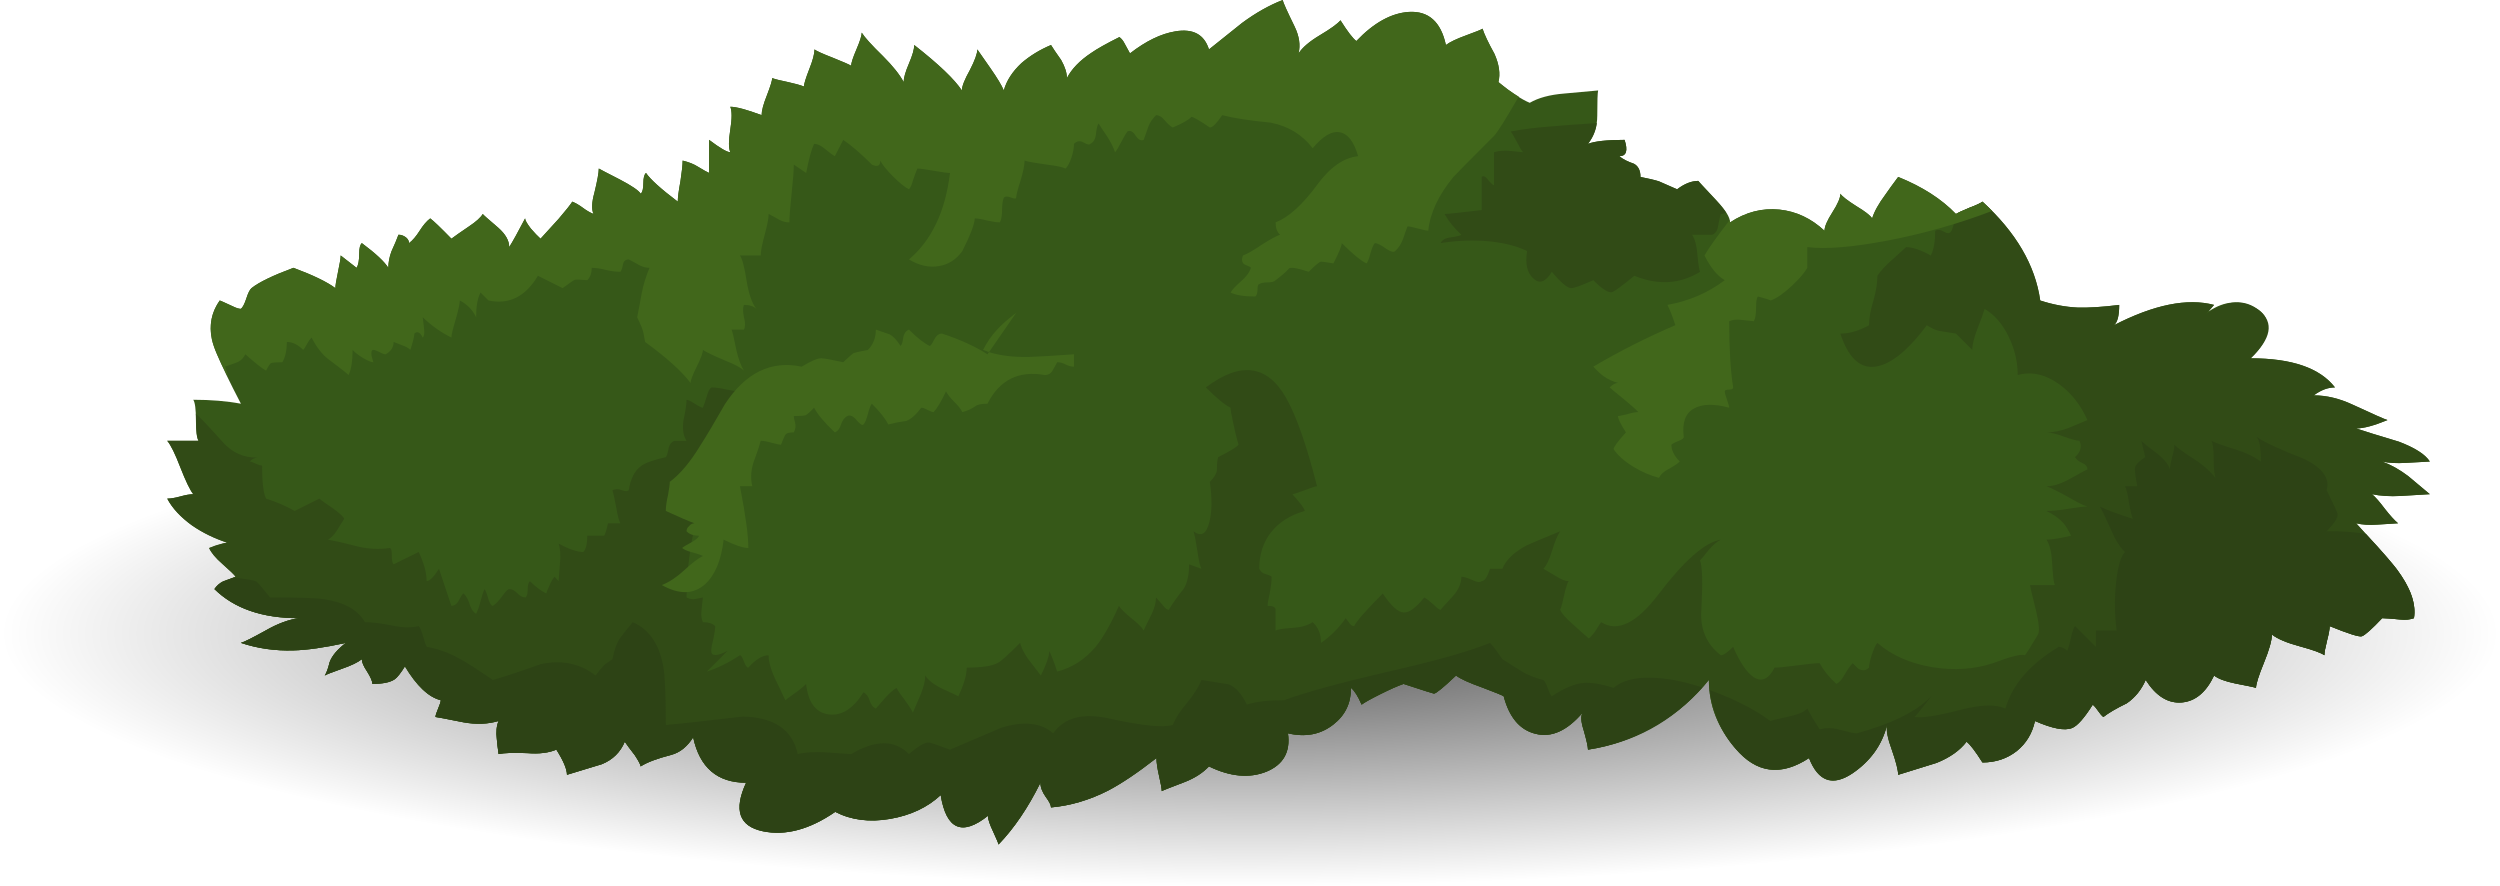
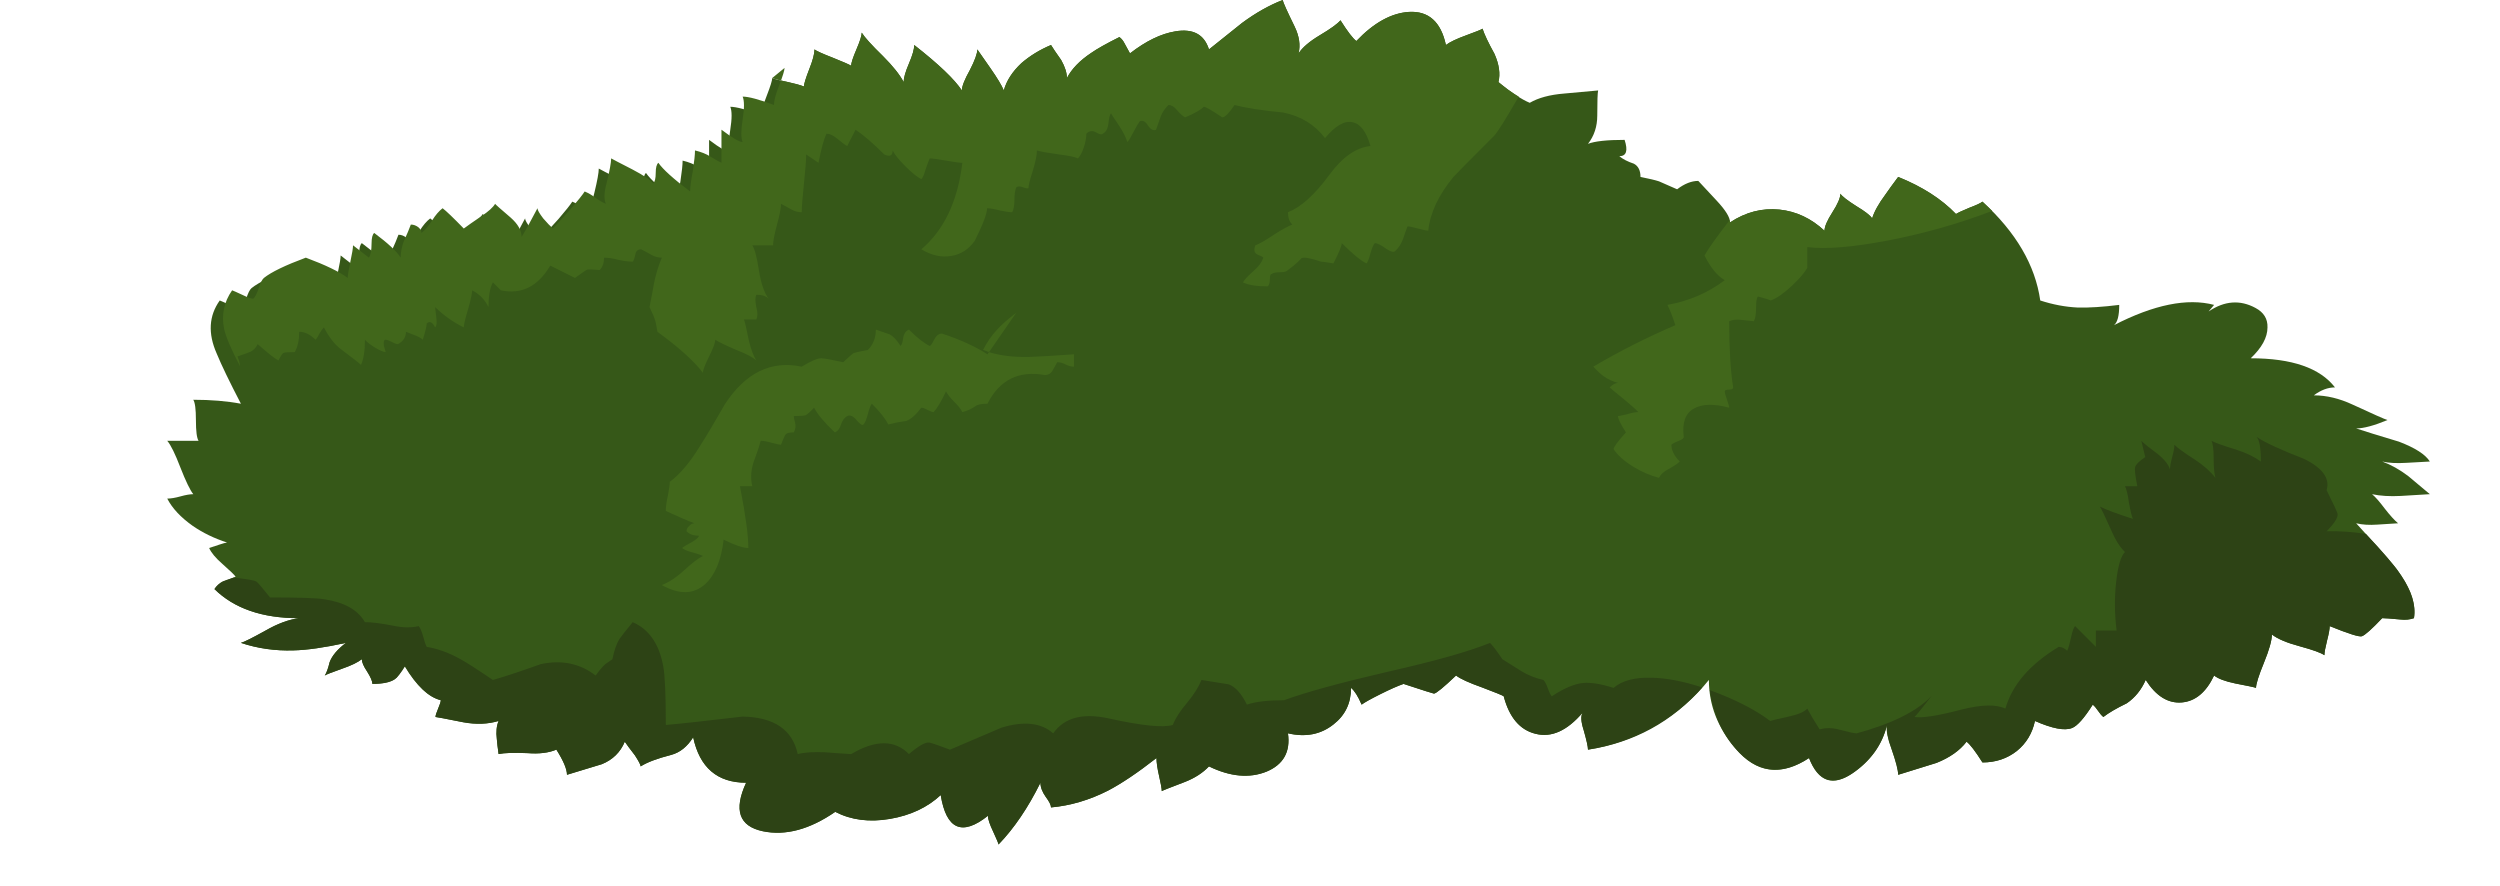
<svg xmlns="http://www.w3.org/2000/svg" enable-background="new 0 0 283.3 100.4" version="1.1" viewBox="0 0 283.3 100.4">
  <g clip-rule="evenodd" fill-rule="evenodd">
    <radialGradient id="a" cx="141.65" cy="71.825" r="141.6" gradientTransform="matrix(1 0 0 -.202 0 86.313)" gradientUnits="userSpaceOnUse">
      <stop stop-opacity=".667" offset="0" />
      <stop stop-opacity="0" offset="1" />
    </radialGradient>
-     <path d="m41.5 51.6c27.667-5.566 61.05-8.35 100.15-8.35s72.482 2.783 100.15 8.35c27.667 5.601 41.5 12.334 41.5 20.2 0 7.9-13.833 14.65-41.5 20.25-27.667 5.567-61.05 8.351-100.15 8.351-39.134 0-72.517-2.783-100.15-8.351-27.667-5.599-41.5-12.349-41.5-20.249 0-7.866 13.833-14.6 41.5-20.2z" fill="url(#a)" />
    <path d="m89.3 9.3c0.767 0.167 1.367 0.333 1.8 0.5 0-0.267 0.2-0.917 0.6-1.95 0.4-1 0.6-1.75 0.6-2.25 0.2 0.167 0.9 0.483 2.101 0.95 1.166 0.467 1.85 0.767 2.05 0.9 0-0.3 0.2-0.917 0.6-1.85 0.4-0.934 0.601-1.567 0.601-1.9 0.333 0.533 1.133 1.417 2.399 2.65 1.134 1.133 1.917 2.117 2.351 2.95 0-0.466 0.2-1.167 0.6-2.1 0.4-0.934 0.6-1.634 0.6-2.1 2.767 2.167 4.567 3.883 5.4 5.15 0-0.467 0.3-1.233 0.9-2.3 0.566-1.1 0.85-1.884 0.85-2.35 0.2 0.3 0.7 1.017 1.5 2.15 0.767 1.1 1.267 1.934 1.5 2.5 0.3-1.1 0.967-2.133 2-3.1 0.967-0.833 2.083-1.517 3.35-2.05 0.2 0.333 0.583 0.9 1.15 1.7 0.434 0.767 0.65 1.45 0.65 2.05 0.533-1.034 1.45-1.983 2.75-2.85 0.666-0.467 1.733-1.066 3.2-1.8 0.233 0.167 0.433 0.417 0.6 0.75 0.333 0.6 0.533 0.966 0.6 1.1 1.8-1.4 3.517-2.233 5.15-2.5 2-0.333 3.267 0.35 3.8 2.05 0.8-0.633 2.05-1.633 3.75-3 1.533-1.133 3.066-2 4.6-2.6 0.067 0.3 0.518 1.3 1.351 3 0.533 1.1 0.683 2.117 0.45 3.05 0.434-0.667 1.232-1.35 2.399-2.05 1.233-0.733 2.017-1.3 2.351-1.7 0.8 1.267 1.399 2.05 1.8 2.35 1.967-2.066 3.95-3.167 5.95-3.3 2.232-0.133 3.633 1.117 4.199 3.75 0.434-0.333 1.2-0.7 2.301-1.1 1.1-0.4 1.717-0.65 1.85-0.75 0.2 0.633 0.65 1.583 1.35 2.85 0.533 1.2 0.684 2.267 0.45 3.2 1.467 1.2 2.65 1.983 3.55 2.35 0.967-0.566 2.268-0.917 3.9-1.05 2.533-0.233 3.816-0.35 3.85-0.35-0.066 0.267-0.1 1.217-0.1 2.85 0 1.233-0.35 2.3-1.05 3.2 0.767-0.3 2.149-0.45 4.149-0.45 0.4 1.233 0.2 1.85-0.6 1.85 0.4 0.333 0.95 0.616 1.65 0.85 0.5 0.267 0.75 0.767 0.75 1.5 1 0.2 1.699 0.367 2.1 0.5 0.3 0.134 0.983 0.434 2.05 0.9 0.833-0.634 1.634-0.95 2.4-0.95 0.033 0.033 0.717 0.767 2.05 2.2 1.033 1.1 1.55 1.933 1.55 2.5 1.767-1.167 3.634-1.65 5.601-1.45 1.899 0.2 3.6 1 5.1 2.4 0-0.466 0.3-1.167 0.9-2.1s0.899-1.633 0.899-2.1c0.2 0.3 0.8 0.767 1.8 1.4 1 0.6 1.601 1.066 1.801 1.4 0.232-0.767 0.732-1.667 1.5-2.7 0.366-0.533 0.85-1.2 1.449-2 2.734 1.1 4.917 2.5 6.551 4.2 0.199-0.133 0.699-0.367 1.5-0.7 0.8-0.3 1.3-0.533 1.5-0.7 3.8 3.466 5.982 7.2 6.55 11.2 1.433 0.467 2.85 0.733 4.25 0.8 1.267 0.033 2.833-0.067 4.7-0.3 0 1.233-0.2 2-0.601 2.3 4.534-2.333 8.317-3.1 11.351-2.3-0.053 0.053-0.261 0.303-0.625 0.75 1.795-1.219 3.57-1.353 5.324-0.4 0.934 0.5 1.384 1.233 1.351 2.2 0 1.133-0.634 2.3-1.9 3.5 4.667 0 7.851 1.1 9.55 3.3-0.8 0-1.6 0.3-2.399 0.9 1.433 0 2.899 0.35 4.399 1.05 2.301 1.066 3.617 1.65 3.95 1.75-1.533 0.633-2.716 0.95-3.55 0.95 1 0.333 2.617 0.833 4.85 1.5 1.834 0.7 3 1.45 3.5 2.25l-2.699 0.15c-1.066 0.066-1.967 0.017-2.7-0.15 1 0.367 1.983 0.917 2.95 1.65 0.533 0.433 1.35 1.116 2.449 2.05-0.1 0-1.199 0.066-3.3 0.2-1.233 0.066-2.316 0-3.25-0.2 0.367 0.3 0.851 0.85 1.45 1.65 0.6 0.767 1.1 1.316 1.5 1.649-0.1 0-0.883 0.05-2.35 0.15-0.9 0.066-1.7 0.017-2.4-0.15 2.767 3.033 4.3 4.767 4.6 5.2 1.567 2.1 2.217 3.95 1.95 5.55-0.466 0.167-0.983 0.217-1.55 0.15-1.066-0.101-1.75-0.15-2.05-0.15-1.167 1.233-1.934 1.917-2.3 2.05-0.301 0.101-1.518-0.283-3.65-1.149 0 0.333-0.1 0.883-0.3 1.649-0.2 0.801-0.3 1.351-0.3 1.65-0.367-0.267-1.283-0.6-2.75-1-1.5-0.4-2.566-0.85-3.2-1.35 0 0.666-0.3 1.732-0.9 3.199s-0.899 2.417-0.899 2.851c-0.167-0.067-0.95-0.233-2.351-0.5-1.133-0.233-1.933-0.533-2.399-0.9-0.9 1.9-2.117 2.917-3.65 3.05-1.566 0.134-2.934-0.717-4.1-2.55-0.5 1.134-1.217 2.017-2.15 2.65-1.166 0.566-2.05 1.083-2.65 1.55-0.199-0.167-0.399-0.4-0.6-0.7s-0.4-0.533-0.6-0.7c-0.967 1.533-1.75 2.417-2.351 2.65-0.833 0.333-2.233 0.066-4.2-0.8-0.3 1.399-0.982 2.533-2.05 3.399-1.1 0.867-2.399 1.301-3.899 1.301-0.801-1.268-1.4-2.051-1.801-2.351-0.766 1-1.899 1.8-3.399 2.4-1.9 0.6-3.351 1.05-4.351 1.35 0-0.5-0.266-1.517-0.8-3.05-0.385-1.027-0.552-1.869-0.5-2.525-0.469 2.072-1.702 3.831-3.7 5.275-2.333 1.7-4.033 1.167-5.1-1.6-3.2 2.1-5.983 1.732-8.35-1.101-2-2.333-3-4.917-3-7.75-1.601 2-3.518 3.667-5.75 5-2.467 1.5-5.117 2.467-7.95 2.9 0-0.333-0.167-1.083-0.5-2.25-0.3-0.934-0.333-1.583-0.101-1.95-1.766 2.066-3.55 2.867-5.35 2.4-1.767-0.434-2.967-1.851-3.6-4.25-0.134-0.101-0.95-0.434-2.45-1-1.5-0.533-2.483-0.983-2.95-1.351-1.4 1.333-2.233 2.017-2.5 2.05-0.066 0-1.217-0.366-3.45-1.1-0.667 0.233-1.533 0.617-2.6 1.15-1.134 0.566-1.851 0.967-2.15 1.199-0.399-0.933-0.8-1.566-1.2-1.899 0 1.733-0.666 3.116-2 4.149-1.433 1.134-3.149 1.467-5.149 1 0.3 2.101-0.517 3.551-2.45 4.351-1.934 0.767-4.1 0.566-6.5-0.601-0.7 0.733-1.6 1.317-2.7 1.75-1.667 0.634-2.55 0.983-2.649 1.051 0-0.268-0.101-0.834-0.3-1.7-0.2-0.867-0.3-1.55-0.3-2.05-2.133 1.666-3.966 2.899-5.5 3.699-2.1 1.067-4.25 1.7-6.45 1.9 0-0.267-0.2-0.667-0.6-1.2-0.4-0.566-0.6-1.1-0.6-1.6-1.4 2.833-2.983 5.167-4.75 7 0-0.101-0.2-0.583-0.601-1.45-0.399-0.833-0.6-1.434-0.6-1.8-2.934 2.333-4.717 1.55-5.35-2.351-1.5 1.4-3.417 2.301-5.75 2.7-2.333 0.4-4.4 0.134-6.2-0.8-2.9 2-5.634 2.733-8.2 2.2-2.7-0.567-3.333-2.4-1.9-5.5-3.267 0-5.267-1.717-6-5.15-0.667 1.067-1.5 1.733-2.5 2-1.566 0.4-2.716 0.833-3.45 1.3 0-0.166-0.217-0.583-0.65-1.25-0.567-0.732-0.95-1.25-1.15-1.55-0.5 1.2-1.366 2.05-2.6 2.55-1.634 0.5-2.95 0.9-3.95 1.2 0-0.633-0.4-1.583-1.2-2.85-0.866 0.366-1.95 0.5-3.25 0.399-1.533-0.066-2.633-0.033-3.3 0.101-0.1-0.7-0.167-1.267-0.2-1.7-0.1-0.8-0.033-1.483 0.2-2.05-1.2 0.366-2.533 0.417-4 0.149-2-0.399-3.05-0.6-3.15-0.6 0-0.167 0.1-0.483 0.3-0.95s0.3-0.783 0.3-0.95c-1.394-0.341-2.76-1.624-4.1-3.85-0.522 0.789-0.823 1.223-0.9 1.3-0.533 0.467-1.45 0.7-2.75 0.7 0-0.3-0.2-0.767-0.6-1.4-0.4-0.593-0.6-1.06-0.6-1.393-0.467 0.366-1.233 0.733-2.3 1.1-1.134 0.4-1.767 0.65-1.9 0.75 0.2-0.3 0.384-0.8 0.55-1.5 0.267-0.733 0.883-1.467 1.85-2.2-2.434 0.533-4.417 0.817-5.95 0.851-2.066 0.066-4.05-0.217-5.95-0.851 0.367-0.1 1.3-0.566 2.8-1.399 1.333-0.767 2.583-1.233 3.75-1.4-4.133 0-7.317-1.1-9.55-3.3 0.267-0.367 0.601-0.65 1-0.85 0.233-0.101 0.7-0.283 1.4-0.551-0.134-0.199-0.634-0.683-1.5-1.449-0.767-0.667-1.267-1.268-1.5-1.801l1.2-0.399c0.353-0.118 0.627-0.192 0.825-0.226-1.418-0.453-2.71-1.078-3.875-1.875-1.367-0.967-2.333-2-2.9-3.1 0.4 0 0.9-0.083 1.5-0.25s1.083-0.25 1.45-0.25c-0.367-0.467-0.851-1.467-1.45-3-0.6-1.566-1.1-2.583-1.5-3.05h3.55c-0.2-0.3-0.3-1.083-0.3-2.35 0-1.233-0.1-2-0.3-2.3 2 0 3.8 0.15 5.399 0.45-1.3-2.5-2.216-4.4-2.75-5.7-1-2.267-0.883-4.267 0.351-6 0.033 0 0.517 0.217 1.45 0.65 0.4 0.2 0.716 0.3 0.95 0.3 0.2-0.167 0.4-0.55 0.601-1.15 0.2-0.633 0.399-1.034 0.6-1.2 0.833-0.667 2.417-1.433 4.75-2.3 2.233 0.833 3.816 1.6 4.75 2.3 0-0.3 0.1-0.917 0.3-1.85s0.3-1.55 0.3-1.85l1.8 1.4c0.2-0.3 0.3-0.833 0.3-1.6 0-0.633 0.1-1.033 0.3-1.2 1.566 1.167 2.566 2.1 3 2.8 0-0.6 0.117-1.217 0.35-1.85 0.367-0.8 0.633-1.434 0.8-1.9 0.3 0 0.583 0.1 0.85 0.3 0.233 0.2 0.35 0.417 0.35 0.65 0.4-0.3 0.8-0.767 1.2-1.4s0.8-1.1 1.2-1.4c0.4 0.3 1.2 1.066 2.4 2.3 0.399-0.3 1.066-0.767 2-1.4 0.8-0.533 1.316-1 1.55-1.4 0.033 0.066 0.616 0.583 1.75 1.55 0.833 0.733 1.25 1.467 1.25 2.2 0.4-0.633 1-1.717 1.8-3.25 0 0.2 0.217 0.583 0.65 1.15 0.433 0.5 0.8 0.883 1.1 1.15l2.05-2.25c0.8-0.933 1.317-1.583 1.55-1.95 0.4 0.167 0.8 0.4 1.2 0.7s0.8 0.534 1.2 0.7c-0.233-0.533-0.2-1.333 0.1-2.4 0.333-1.367 0.5-2.284 0.5-2.75 0.1 0.066 0.9 0.483 2.4 1.25 1.333 0.7 2.117 1.233 2.35 1.6 0.2-0.167 0.3-0.567 0.3-1.2 0-0.6 0.1-0.983 0.3-1.15 0.5 0.733 1.7 1.816 3.6 3.25 0-0.467 0.101-1.233 0.3-2.3 0.167-1.1 0.25-1.883 0.25-2.35 0.7 0.167 1.283 0.4 1.75 0.7 0.6 0.367 1.017 0.6 1.25 0.7v-3.75c1.233 0.933 2.033 1.4 2.4 1.4-0.2-0.467-0.2-1.316 0-2.55 0.2-1.267 0.2-2.134 0-2.6 0.667 0 1.85 0.316 3.55 0.95 0-0.5 0.2-1.25 0.601-2.25 0.399-1.033 0.6-1.683 0.6-1.95 0.365 0.133 0.965 0.283 1.798 0.45z" fill="#365818" />
    <g fill="#314B16">
-       <path d="m188 20.55c0.3 0.134 0.983 0.434 2.05 0.9 0.833-0.634 1.634-0.95 2.4-0.95 0.134 0.2 0.616 0.733 1.45 1.6 0.833 0.867 1.399 1.533 1.699 2-0.199 0.1-0.399 0.15-0.6 0.15-0.066 0.167-0.166 0.617-0.3 1.35-0.067 0.5-0.283 0.833-0.65 1h-2.3c0.334 0.533 0.533 1.283 0.6 2.25 0.101 1.066 0.2 1.716 0.301 1.95-2.268 1.4-4.75 1.55-7.45 0.45-1.333 1.1-2.167 1.717-2.5 1.85-0.4 0.133-1.116-0.317-2.15-1.35-1.333 0.6-2.167 0.9-2.5 0.9-0.433 0-1.167-0.617-2.2-1.85-0.699 1.167-1.399 1.417-2.1 0.75-0.7-0.633-0.934-1.667-0.7-3.1-1.3-0.634-2.933-1.017-4.899-1.15-1.667-0.1-3.301-0.017-4.9 0.25 0.167-0.366 0.55-0.583 1.15-0.65 0.699-0.1 1.1-0.2 1.199-0.3-0.833-0.767-1.467-1.55-1.899-2.35 0.333 0 1.733-0.15 4.2-0.45v-3.75c0.199-0.167 0.434-0.066 0.699 0.3 0.367 0.433 0.601 0.65 0.7 0.65v-3.75c0.567-0.167 1.167-0.217 1.8-0.15 0.367 0.033 0.867 0.083 1.5 0.15-0.166-0.167-0.399-0.55-0.699-1.15-0.334-0.633-0.566-1.034-0.7-1.2 1.366-0.267 3-0.466 4.899-0.6 1.067-0.1 2.684-0.216 4.851-0.35-0.101 0.833-0.434 1.616-1 2.35 0.767-0.3 2.149-0.45 4.149-0.45 0.4 1.233 0.2 1.85-0.6 1.85 0.4 0.333 0.95 0.616 1.65 0.85 0.5 0.267 0.75 0.767 0.75 1.5 1 0.2 1.7 0.367 2.1 0.5z" />
-       <path d="m137.1 54.6c0.533-0.533 0.8-1 0.8-1.399 0-0.667 0.05-1.134 0.149-1.4 1.267-0.633 2.034-1.1 2.3-1.4-0.2-0.667-0.4-1.483-0.6-2.45-0.2-0.9-0.3-1.483-0.3-1.75-0.634-0.3-1.567-1.067-2.8-2.3 3.933-2.966 6.967-2.566 9.1 1.2 1.167 2.066 2.334 5.4 3.5 10-0.166 0-0.633 0.15-1.4 0.45-0.8 0.3-1.266 0.45-1.399 0.45 0.933 1.033 1.399 1.667 1.399 1.9-1.633 0.467-2.899 1.267-3.8 2.399-0.899 1.134-1.35 2.517-1.35 4.15 0.167 0.333 0.399 0.533 0.7 0.6 0.366 0.101 0.6 0.2 0.699 0.3 0 0.5-0.066 1.101-0.199 1.801-0.167 0.732-0.25 1.232-0.25 1.5 0.6 0 0.899 0.149 0.899 0.449v2.351c0.233-0.134 0.884-0.233 1.95-0.3 0.967-0.067 1.717-0.283 2.25-0.65 0.633 0.566 0.95 1.35 0.95 2.35 1.1-0.767 2.033-1.699 2.8-2.8 0.033 0.033 0.184 0.233 0.45 0.601 0.134 0.199 0.3 0.3 0.5 0.3 0.3-0.601 1.384-1.833 3.25-3.7 0.933 1.4 1.717 2.117 2.35 2.15 0.601 0.066 1.384-0.5 2.351-1.7 0.3 0.167 0.666 0.45 1.1 0.85 0.367 0.367 0.617 0.55 0.75 0.55 0.033-0.066 0.483-0.566 1.35-1.5 0.667-0.732 1-1.482 1-2.25 0.268 0 0.7 0.134 1.301 0.4 0.5 0.233 0.833 0.267 1 0.1 0.333 0 0.649-0.467 0.949-1.399h1.4c0.4-1 1.316-1.884 2.75-2.65 0.334-0.167 1.6-0.7 3.8-1.6-0.3 0.433-0.616 1.2-0.95 2.3-0.3 0.967-0.616 1.617-0.949 1.95 0.066 0.033 0.55 0.316 1.449 0.85 0.567 0.367 1.033 0.55 1.4 0.55-0.166 0.301-0.333 0.834-0.5 1.601-0.166 0.8-0.316 1.35-0.45 1.649 0.167 0.4 0.65 0.95 1.45 1.65 0.434 0.4 1.033 0.934 1.8 1.6 0.367-0.333 0.667-0.699 0.9-1.1s0.399-0.65 0.5-0.75c1.833 1.167 3.983 0.133 6.45-3.1 2.934-3.867 5.3-5.95 7.1-6.25-0.4 0.199-0.85 0.583-1.35 1.149-0.5 0.634-0.834 1.033-1 1.2 0.267 0.733 0.316 2.583 0.149 5.55-0.167 2.2 0.567 3.934 2.2 5.2 0.3 0 0.767-0.316 1.4-0.95 0.767 1.767 1.55 2.917 2.35 3.45 0.9 0.566 1.684 0.2 2.35-1.1 0.467 0 1.317-0.084 2.551-0.25 1.232-0.167 2.083-0.25 2.55-0.25 0.433 0.8 1.066 1.583 1.899 2.35 0.334-0.167 0.634-0.5 0.9-1 0.367-0.633 0.684-1.083 0.95-1.35l0.6 0.6c0.467 0.3 0.884 0.267 1.25-0.1 0-0.301 0.101-0.768 0.3-1.4 0.234-0.733 0.45-1.2 0.65-1.4 1.6 1.4 3.667 2.317 6.2 2.75 2.467 0.4 4.767 0.25 6.899-0.449 2.033-0.768 3.234-1.067 3.601-0.9 0.066 0 0.566-0.783 1.5-2.35 0.2-0.367 0.116-1.301-0.25-2.801-0.434-1.732-0.65-2.666-0.65-2.8h2.8c-0.133-0.333-0.232-1.183-0.3-2.55-0.066-1.2-0.283-2.066-0.649-2.6 0.633 0 1.566-0.15 2.8-0.45-0.3-0.601-0.583-1.067-0.851-1.4-0.467-0.533-1.116-1-1.949-1.399 0.666 0 1.5-0.084 2.5-0.25 1-0.167 1.717-0.25 2.149-0.25-0.466-0.134-1.233-0.518-2.3-1.15-1.1-0.6-1.883-0.983-2.35-1.15 0.732 0 1.566-0.25 2.5-0.75 1.3-0.732 2.017-1.116 2.149-1.149 0-0.3-0.167-0.533-0.5-0.7-0.433-0.167-0.733-0.4-0.899-0.7 0.633-0.6 0.8-1.216 0.5-1.85-0.268 0-0.834-0.15-1.7-0.45-0.84-0.323-1.507-0.49-2-0.5 0.752-7e-3 1.568-0.174 2.45-0.5 0.5-0.2 1.217-0.5 2.149-0.9-0.767-1.733-1.85-3.1-3.25-4.1-1.566-1.1-3.116-1.434-4.649-1 0-1.467-0.334-2.9-1-4.3-0.7-1.467-1.617-2.534-2.75-3.2-0.134 0.467-0.417 1.25-0.851 2.35-0.366 0.966-0.55 1.733-0.55 2.3l-1.85-1.85c-0.066 0-0.684-0.1-1.851-0.3-0.399-0.066-0.883-0.283-1.45-0.65-1.833 2.466-3.516 3.966-5.05 4.5-2.133 0.767-3.716-0.417-4.75-3.55 1.034 0 2.117-0.316 3.25-0.95 0-0.767 0.167-1.7 0.5-2.8 0.3-1.066 0.45-2 0.45-2.8 0.367-0.566 0.917-1.167 1.65-1.8 0.967-0.867 1.5-1.35 1.6-1.45 0.733 0 1.667 0.316 2.8 0.95 0.333-0.634 0.5-1.567 0.5-2.8 0.3-0.167 0.667-0.117 1.101 0.15 0.333 0.2 0.583 0.15 0.75-0.15 0.232-0.533 0.383-1.183 0.449-1.95l0.051 0.05c0.199-0.133 0.699-0.367 1.5-0.7 0.8-0.3 1.3-0.533 1.5-0.7 3.8 3.466 5.982 7.2 6.55 11.2 1.433 0.467 2.85 0.733 4.25 0.8 1.267 0.033 2.833-0.067 4.7-0.3 0 1.233-0.2 2-0.601 2.3 4.534-2.333 8.317-3.1 11.351-2.3-0.033 0.034-0.334 0.367-0.9 1 2.4-1.6 4.417-1.716 6.05-0.35 1.667 1.366 1.333 3.167-1 5.4 4.667 0 7.851 1.1 9.55 3.3-0.8 0-1.6 0.3-2.399 0.9 1.433 0 2.899 0.35 4.399 1.05 2.301 1.066 3.617 1.65 3.95 1.75-1.533 0.633-2.716 0.95-3.55 0.95 1 0.333 2.617 0.833 4.85 1.5 1.834 0.7 3 1.45 3.5 2.25l-2.699 0.15c-1.066 0.066-1.967 0.017-2.7-0.15 1 0.367 1.983 0.917 2.95 1.65 0.533 0.433 1.35 1.116 2.449 2.05-0.1 0-1.199 0.066-3.3 0.2-1.233 0.066-2.316 0-3.25-0.2 0.367 0.3 0.851 0.85 1.45 1.65 0.6 0.767 1.1 1.316 1.5 1.649-0.1 0-0.883 0.05-2.35 0.15-0.9 0.066-1.7 0.017-2.4-0.15 2.767 3.033 4.3 4.767 4.6 5.2 1.567 2.1 2.217 3.95 1.95 5.55-0.466 0.167-0.983 0.217-1.55 0.15-1.066-0.101-1.75-0.15-2.05-0.15-1.167 1.233-1.934 1.917-2.3 2.05-0.301 0.101-1.518-0.283-3.65-1.149 0 0.333-0.1 0.883-0.3 1.649-0.2 0.801-0.3 1.351-0.3 1.65-0.367-0.267-1.283-0.6-2.75-1-1.5-0.4-2.566-0.85-3.2-1.35 0 0.666-0.3 1.732-0.9 3.199s-0.899 2.417-0.899 2.851c-0.167-0.067-0.95-0.233-2.351-0.5-1.133-0.233-1.933-0.533-2.399-0.9-0.9 1.9-2.117 2.917-3.65 3.05-1.566 0.134-2.934-0.717-4.1-2.55-0.5 1.134-1.217 2.017-2.15 2.65-1.166 0.566-2.05 1.083-2.65 1.55-0.199-0.167-0.399-0.4-0.6-0.7s-0.4-0.533-0.6-0.7c-0.967 1.533-1.75 2.417-2.351 2.65-0.833 0.333-2.233 0.066-4.2-0.8-0.3 1.399-0.982 2.533-2.05 3.399-1.1 0.867-2.399 1.301-3.899 1.301-0.801-1.268-1.4-2.051-1.801-2.351-0.766 1-1.899 1.8-3.399 2.4-1.9 0.6-3.351 1.05-4.351 1.35 0-0.533-0.232-1.467-0.699-2.8-0.467-1.267-0.65-2.217-0.551-2.85-0.6 2.3-1.916 4.133-3.949 5.5-2.233 1.467-3.867 0.883-4.9-1.75-3.2 2.1-5.983 1.732-8.35-1.101-2-2.333-3-4.917-3-7.75-1.601 2-3.518 3.667-5.75 5-2.467 1.5-5.117 2.467-7.95 2.9 0-0.333-0.167-1.083-0.5-2.25-0.3-0.934-0.333-1.583-0.101-1.95-1.766 2.066-3.55 2.867-5.35 2.4-1.767-0.434-2.967-1.851-3.6-4.25-0.134-0.101-0.95-0.434-2.45-1-1.5-0.533-2.483-0.983-2.95-1.351-1.4 1.333-2.233 2.017-2.5 2.05-0.066 0-1.217-0.366-3.45-1.1-0.667 0.233-1.533 0.617-2.6 1.15-1.134 0.566-1.851 0.967-2.15 1.199-0.399-0.933-0.8-1.566-1.2-1.899 0 1.733-0.666 3.116-2 4.149-1.433 1.134-3.149 1.467-5.149 1 0.3 2.101-0.517 3.551-2.45 4.351-1.934 0.767-4.1 0.566-6.5-0.601-0.7 0.733-1.6 1.317-2.7 1.75-1.667 0.634-2.55 0.983-2.649 1.051 0-0.268-0.101-0.834-0.3-1.7-0.2-0.867-0.3-1.55-0.3-2.05-2.133 1.666-3.966 2.899-5.5 3.699-2.1 1.067-4.25 1.7-6.45 1.9 0-0.267-0.2-0.667-0.6-1.2-0.4-0.566-0.6-1.1-0.6-1.6-1.4 2.833-2.983 5.167-4.75 7 0-0.101-0.2-0.583-0.601-1.45-0.399-0.833-0.6-1.434-0.6-1.8-2.934 2.333-4.717 1.55-5.35-2.351-1.5 1.4-3.417 2.301-5.75 2.7-2.333 0.4-4.4 0.134-6.2-0.8-2.9 2-5.634 2.733-8.2 2.2-2.7-0.567-3.333-2.4-1.9-5.5-3.267 0-5.267-1.717-6-5.15-0.667 1.067-1.5 1.733-2.5 2-1.566 0.4-2.716 0.833-3.45 1.3 0-0.166-0.217-0.583-0.65-1.25-0.567-0.732-0.95-1.25-1.15-1.55-0.5 1.2-1.366 2.05-2.6 2.55-1.634 0.5-2.95 0.9-3.95 1.2 0-0.633-0.4-1.583-1.2-2.85-0.866 0.366-1.95 0.5-3.25 0.399-1.533-0.066-2.633-0.033-3.3 0.101-0.1-0.7-0.167-1.267-0.2-1.7-0.1-0.8-0.033-1.483 0.2-2.05-1.2 0.366-2.533 0.417-4 0.149-2-0.399-3.05-0.6-3.15-0.6 0-0.167 0.1-0.483 0.3-0.95s0.3-0.783 0.3-0.95c-1.367-0.333-2.717-1.616-4.05-3.85-0.467 0.767-0.867 1.267-1.2 1.5-0.5 0.333-1.333 0.5-2.5 0.5 0-0.3-0.2-0.767-0.6-1.4-0.4-0.597-0.6-1.064-0.6-1.397-0.467 0.366-1.233 0.733-2.3 1.1-1.134 0.4-1.767 0.65-1.9 0.75 0.2-0.3 0.384-0.8 0.55-1.5 0.267-0.733 0.883-1.467 1.85-2.2-2.434 0.533-4.417 0.817-5.95 0.851-2.066 0.066-4.05-0.217-5.95-0.851 0.367-0.1 1.3-0.566 2.8-1.399 1.333-0.767 2.583-1.233 3.75-1.4-4.133 0-7.317-1.1-9.55-3.3 0.267-0.367 0.601-0.65 1-0.85 0.233-0.101 0.7-0.283 1.4-0.551-0.134-0.199-0.634-0.683-1.5-1.449-0.767-0.667-1.267-1.268-1.5-1.801l0.75-0.3c0.566-0.167 1-0.267 1.3-0.3-1.5-0.5-2.85-1.167-4.05-2-1.267-0.934-2.184-1.934-2.75-3 0.4 0 0.9-0.083 1.5-0.25s1.083-0.25 1.45-0.25c-0.367-0.467-0.851-1.467-1.45-3-0.6-1.566-1.1-2.583-1.5-3.05h3.55c-0.133-0.233-0.217-0.667-0.25-1.3 0-0.767-0.017-1.35-0.05-1.75 0.3 0.2 1.316 1.267 3.05 3.2 1.078 1.208 2.395 1.792 3.95 1.75-0.355 0.025-0.655 0.175-0.9 0.45 0.134 0 0.367 0.083 0.7 0.25 0.3 0.134 0.533 0.2 0.7 0.2 0 1.867 0.15 3.117 0.45 3.75 1.166 0.367 2.25 0.833 3.25 1.4l2.8-1.4c0.167 0.167 0.7 0.55 1.6 1.15 0.8 0.6 1.2 0.982 1.2 1.149l-0.75 1.201c-0.367 0.6-0.733 0.983-1.1 1.15 0.933 0.166 2.1 0.433 3.5 0.8 1.2 0.267 2.366 0.316 3.5 0.149 0.166 0 0.25 0.25 0.25 0.75 0 0.601 0.066 0.967 0.2 1.101l2.85-1.4c0.6 1.267 0.9 2.367 0.9 3.3 0.333 0 0.8-0.467 1.4-1.399l1.4 4.2c0.366 0 0.666-0.233 0.899-0.7s0.4-0.7 0.5-0.7c0.3 0.3 0.534 0.733 0.7 1.3 0.167 0.5 0.4 0.833 0.7 1 0.167-0.3 0.333-0.767 0.5-1.399 0.167-0.634 0.316-1.101 0.45-1.4 0.133 0.133 0.283 0.517 0.45 1.15 0.167 0.5 0.333 0.75 0.5 0.75 0.3-0.167 0.667-0.551 1.1-1.15 0.366-0.5 0.616-0.75 0.75-0.75 0.333 0 0.65 0.167 0.95 0.5 0.3 0.3 0.6 0.45 0.899 0.45 0.167-0.134 0.25-0.434 0.25-0.9s0.083-0.783 0.25-0.95c0.601 0.601 1.217 1.067 1.851 1.4 0.066-0.233 0.166-0.483 0.3-0.75 0.233-0.566 0.45-0.95 0.65-1.15l0.45 0.5c0.067-0.8 0.117-1.449 0.15-1.949 0.1-0.967 0.05-1.733-0.15-2.301 1.2 0.634 2.134 0.95 2.8 0.95 0.3-0.3 0.45-0.917 0.45-1.85h1.9c0.1-0.067 0.25-0.533 0.45-1.4h1.401c-0.167-0.333-0.316-0.899-0.45-1.7-0.167-0.933-0.317-1.616-0.45-2.05 0.333-0.167 0.7-0.167 1.1 0 0.367 0.134 0.617 0.134 0.75 0 0.2-1.3 0.667-2.217 1.4-2.75 0.5-0.366 1.433-0.7 2.8-1 0.1-0.1 0.2-0.399 0.3-0.9 0.066-0.466 0.283-0.783 0.65-0.95h1.4c-0.366-0.567-0.483-1.333-0.35-2.3 0.233-1.1 0.35-1.883 0.35-2.35 0.167 0 0.483 0.15 0.95 0.45s0.767 0.45 0.9 0.45c0.1-0.233 0.25-0.667 0.45-1.3 0.133-0.5 0.3-0.833 0.5-1 0.5 0 1.1 0.083 1.8 0.25 0.7 0.133 1.183 0.2 1.45 0.2-4.034 9.233-6.05 17.017-6.05 23.35 0.367 0.2 0.733 0.25 1.101 0.149 0.2-0.033 0.45-0.083 0.75-0.149l-0.151 1.398c-0.066 0.567-0.017 1.033 0.15 1.4 0.633 0 1.1 0.15 1.399 0.45 0 0.333-0.066 0.8-0.2 1.399-0.167 0.634-0.25 1.101-0.25 1.4 0 0.633 0.617 0.633 1.85 0l-2.349 2.351c1.167-0.366 2.417-0.982 3.75-1.85 0.133 0 0.283 0.233 0.45 0.7s0.333 0.7 0.5 0.7c0.833-0.934 1.601-1.4 2.3-1.4 0 0.733 0.25 1.633 0.75 2.7 0.3 0.6 0.683 1.399 1.15 2.399 0.1-0.1 0.434-0.35 1-0.75 0.533-0.366 0.983-0.732 1.35-1.1 0.233 2.1 1.083 3.25 2.55 3.45 1.466 0.2 2.783-0.634 3.95-2.5 0.333 0.167 0.567 0.483 0.7 0.95 0.167 0.467 0.4 0.767 0.7 0.899l1-1.149c0.533-0.601 0.983-1 1.35-1.2 0.167 0.333 0.483 0.8 0.95 1.399 0.467 0.634 0.767 1.101 0.9 1.4 0.4-0.934 0.7-1.633 0.9-2.1 0.333-0.834 0.5-1.533 0.5-2.101 0.367 0.567 1.05 1.083 2.05 1.55 1.1 0.5 1.666 0.768 1.7 0.801 0.633-1.334 0.95-2.417 0.95-3.25 1.733 0 2.917-0.184 3.55-0.551 0.333-0.166 1.167-0.916 2.5-2.25 0.2 0.733 0.6 1.467 1.2 2.2 0.7 0.9 1.083 1.4 1.15 1.5 0.633-1.267 0.95-2.2 0.95-2.8 0.3 0.633 0.6 1.417 0.899 2.35 1.7-0.433 3.167-1.383 4.4-2.85 0.866-1.1 1.733-2.633 2.6-4.6 0.167 0.3 0.634 0.767 1.4 1.399 0.767 0.601 1.233 1.067 1.4 1.4 0.067-0.167 0.367-0.783 0.9-1.851 0.333-0.699 0.5-1.333 0.5-1.899 0.066 0.066 0.316 0.35 0.75 0.85 0.267 0.367 0.5 0.55 0.7 0.55 0.467-0.767 1.033-1.566 1.7-2.399 0.399-0.667 0.6-1.583 0.6-2.75l1.4 0.5c-0.167-0.333-0.317-0.983-0.45-1.95-0.167-1.1-0.317-1.867-0.45-2.3 0.867 0.667 1.467 0.316 1.8-1.05 0.3-1.164 0.32-2.68 0.05-4.547z" />
-     </g>
+       </g>
    <g fill="#2D4315">
      <path d="m94.65 92c-2.9 2-5.634 2.733-8.2 2.2-2.7-0.567-3.333-2.4-1.9-5.5-3.267 0-5.267-1.717-6-5.15-0.667 1.067-1.5 1.733-2.5 2-1.566 0.4-2.716 0.833-3.45 1.3 0-0.166-0.217-0.583-0.65-1.25-0.567-0.732-0.95-1.25-1.15-1.55-0.5 1.2-1.366 2.05-2.6 2.55-1.634 0.5-2.95 0.9-3.95 1.2 0-0.633-0.4-1.583-1.2-2.85-0.866 0.366-1.95 0.5-3.25 0.399-1.533-0.066-2.633-0.033-3.3 0.101-0.1-0.7-0.167-1.267-0.2-1.7-0.1-0.8-0.033-1.483 0.2-2.05-1.2 0.366-2.533 0.417-4 0.149-2-0.399-3.05-0.6-3.15-0.6 0-0.167 0.1-0.483 0.3-0.95s0.3-0.783 0.3-0.95c-1.367-0.333-2.717-1.616-4.05-3.85-0.467 0.767-0.867 1.267-1.2 1.5-0.5 0.333-1.333 0.5-2.5 0.5 0-0.3-0.2-0.767-0.6-1.4-0.4-0.599-0.6-1.066-0.6-1.399-0.467 0.366-1.233 0.733-2.3 1.1-1.134 0.4-1.767 0.65-1.9 0.75 0.2-0.3 0.384-0.8 0.55-1.5 0.267-0.733 0.883-1.467 1.85-2.2-2.434 0.533-4.417 0.817-5.95 0.851-2.066 0.066-4.05-0.217-5.95-0.851 0.367-0.1 1.3-0.566 2.8-1.399 1.333-0.767 2.583-1.233 3.75-1.4-4.133 0-7.317-1.1-9.55-3.3 0.233-0.367 0.534-0.65 0.9-0.85 0.133-0.067 0.566-0.217 1.3-0.45 1.5 0.167 2.35 0.316 2.55 0.45 0.134 0.066 0.65 0.666 1.55 1.8 3.233 0 5.267 0.066 6.1 0.2 2.3 0.333 3.85 1.199 4.65 2.6 0.767 0 1.833 0.133 3.2 0.4 1.067 0.232 2.034 0.25 2.9 0.05 0.167 0.2 0.316 0.533 0.45 1 0.166 0.633 0.316 1.083 0.45 1.35 1.233 0.2 2.483 0.65 3.75 1.351 0.633 0.333 1.883 1.133 3.75 2.399 1.1-0.3 2.917-0.899 5.45-1.8 2.367-0.5 4.434-0.066 6.2 1.3 0.4-0.566 0.767-1 1.1-1.3 0.2-0.133 0.466-0.316 0.8-0.55 0.2-1 0.466-1.767 0.8-2.3 0.233-0.334 0.733-0.967 1.5-1.9 1.833 0.8 2.983 2.45 3.45 4.95 0.2 1.033 0.3 3.267 0.3 6.7 1.566-0.134 4.467-0.45 8.7-0.95 3.566 0.066 5.649 1.483 6.25 4.25 0.767-0.2 1.833-0.267 3.2-0.2 0.733 0.066 1.683 0.133 2.85 0.2 2.767-1.634 4.95-1.634 6.55 0 1.133-0.967 1.917-1.4 2.35-1.3 0.3 0.066 1.067 0.333 2.3 0.8 1.1-0.467 3.05-1.3 5.85-2.5 2.533-0.767 4.483-0.55 5.85 0.649 1.233-1.767 3.317-2.333 6.25-1.699 3.767 0.833 6.2 1.083 7.3 0.75 0.3-0.768 0.85-1.617 1.649-2.551 0.767-0.933 1.3-1.783 1.601-2.55 2 0.333 3.033 0.5 3.1 0.5 0.767 0.3 1.45 1.067 2.05 2.3 0.934-0.333 2.333-0.5 4.2-0.5 2.434-0.899 6.383-1.982 11.85-3.25 5.301-1.199 9.134-2.283 11.5-3.25 0.301 0.301 0.768 0.917 1.4 1.851 0.1 0.066 0.816 0.517 2.15 1.35 0.767 0.467 1.6 0.8 2.5 1 0.166 0.167 0.333 0.483 0.5 0.95 0.166 0.467 0.316 0.767 0.449 0.9 1.367-0.9 2.533-1.4 3.5-1.5 0.867-0.101 2.033 0.083 3.5 0.55 0.967-0.833 2.417-1.217 4.351-1.15 1.667 0.033 3.566 0.4 5.7 1.101-3.434 3.899-7.75 6.25-12.95 7.05 0-0.333-0.167-1.083-0.5-2.25-0.3-0.934-0.333-1.583-0.101-1.95-1.766 2.066-3.55 2.867-5.35 2.4-1.767-0.434-2.967-1.851-3.6-4.25-0.134-0.101-0.95-0.434-2.45-1-1.5-0.533-2.483-0.983-2.95-1.351-1.4 1.333-2.233 2.017-2.5 2.05-0.066 0-1.217-0.366-3.45-1.1-0.667 0.233-1.533 0.617-2.6 1.15-1.134 0.566-1.851 0.967-2.15 1.199-0.399-0.933-0.8-1.566-1.2-1.899 0 1.733-0.666 3.116-2 4.149-1.433 1.134-3.149 1.467-5.149 1 0.3 2.101-0.517 3.551-2.45 4.351-1.934 0.767-4.1 0.566-6.5-0.601-0.7 0.733-1.6 1.317-2.7 1.75-1.667 0.634-2.55 0.983-2.649 1.051 0-0.268-0.101-0.834-0.3-1.7-0.2-0.867-0.3-1.55-0.3-2.05-2.133 1.666-3.966 2.899-5.5 3.699-2.1 1.067-4.25 1.7-6.45 1.9 0-0.267-0.2-0.667-0.6-1.2-0.4-0.566-0.6-1.1-0.6-1.6-1.4 2.833-2.983 5.167-4.75 7 0-0.101-0.2-0.583-0.601-1.45-0.399-0.833-0.6-1.434-0.6-1.8-2.934 2.333-4.717 1.55-5.35-2.351-1.5 1.4-3.417 2.301-5.75 2.7-2.333 0.401-4.4 0.135-6.2-0.799z" />
      <path d="m246.15 51.8c0.166-0.6 0.25-1.066 0.25-1.4 0.366 0.367 1.149 0.933 2.35 1.7 1 0.667 1.767 1.351 2.3 2.051-0.133-0.467-0.2-1.217-0.2-2.25 0-0.967-0.083-1.617-0.25-1.95 0.434 0.233 1.367 0.566 2.801 1 1.133 0.366 2.066 0.816 2.8 1.35 0-1.566-0.167-2.5-0.5-2.8 0.933 0.633 2.733 1.467 5.399 2.5 2.101 1.033 2.95 2.217 2.551 3.55 0.8 1.601 1.217 2.5 1.25 2.7 0.033 0.434-0.384 1.083-1.25 1.95 1.467-0.033 2.949 0.066 4.449 0.3 1.934 2.033 3.25 3.583 3.95 4.65 1.233 1.8 1.733 3.433 1.5 4.899-0.466 0.167-0.983 0.217-1.55 0.15-1.066-0.101-1.75-0.15-2.05-0.15-1.167 1.233-1.934 1.917-2.3 2.05-0.301 0.101-1.518-0.283-3.65-1.149 0 0.333-0.1 0.883-0.3 1.649-0.2 0.801-0.3 1.351-0.3 1.65-0.367-0.267-1.283-0.6-2.75-1-1.5-0.4-2.566-0.85-3.2-1.35 0 0.666-0.3 1.732-0.9 3.199s-0.899 2.417-0.899 2.851c-0.167-0.067-0.95-0.233-2.351-0.5-1.133-0.233-1.933-0.533-2.399-0.9-0.9 1.9-2.117 2.917-3.65 3.05-1.566 0.134-2.934-0.717-4.1-2.55-0.5 1.134-1.217 2.017-2.15 2.65-1.166 0.566-2.05 1.083-2.65 1.55-0.199-0.167-0.399-0.4-0.6-0.7s-0.4-0.533-0.6-0.7c-0.967 1.533-1.75 2.417-2.351 2.65-0.833 0.333-2.233 0.066-4.2-0.8-0.3 1.399-0.982 2.533-2.05 3.399-1.1 0.867-2.399 1.301-3.899 1.301-0.801-1.268-1.4-2.051-1.801-2.351-0.766 1-1.899 1.8-3.399 2.4-1.9 0.6-3.351 1.05-4.351 1.35 0-0.533-0.232-1.467-0.699-2.8-0.467-1.267-0.65-2.217-0.551-2.85-0.6 2.3-1.916 4.133-3.949 5.5-2.233 1.467-3.867 0.883-4.9-1.75-2.934 1.933-5.55 1.75-7.85-0.551-1.834-1.833-2.967-4.217-3.4-7.149 2.9 1.066 5.184 2.233 6.85 3.5 0.167-0.067 0.867-0.233 2.101-0.5 1.066-0.233 1.767-0.533 2.1-0.9 0.333 0.634 0.8 1.417 1.4 2.351 0.733-0.2 1.5-0.184 2.3 0.05 1 0.267 1.633 0.399 1.9 0.399 4.033-1.1 6.866-2.517 8.5-4.25-1.033 1.334-1.684 2.134-1.95 2.4 0.933 0.133 2.717-0.15 5.35-0.85 2.267-0.567 3.917-0.601 4.95-0.101 0.767-2.7 2.783-5.033 6.05-7l0.3 0.05c0.234 0.067 0.45 0.2 0.65 0.4 0.133-0.267 0.283-0.783 0.45-1.55 0.134-0.667 0.283-1.083 0.45-1.25l2.35 2.35v-1.85h2.35c-0.232-1.867-0.25-3.7-0.05-5.5s0.534-2.934 1-3.4c-0.566-0.533-1.1-1.383-1.6-2.55-0.634-1.434-1.05-2.3-1.25-2.6 0.634 0.333 1.884 0.8 3.75 1.399-0.134-0.3-0.283-0.917-0.45-1.85-0.133-0.934-0.283-1.55-0.45-1.851h1.4c-0.233-1.166-0.317-1.883-0.25-2.149 0.066-0.3 0.45-0.684 1.149-1.15l-0.449-1.85c0.333 0.333 0.934 0.816 1.8 1.45 0.8 0.633 1.283 1.232 1.45 1.8 0-0.297 0.08-0.763 0.25-1.397z" />
    </g>
    <g fill="#41671B">
      <path d="m224.65 22.85l1.1 1.05c-3.733 1.434-7.666 2.55-11.8 3.35-4.033 0.767-7.083 1.017-9.15 0.75v2.35c-0.267 0.5-0.833 1.167-1.7 2-0.967 0.9-1.783 1.466-2.449 1.7-0.066-0.066-0.551-0.216-1.45-0.45-0.134 0.167-0.2 0.566-0.2 1.2 0 0.767-0.083 1.3-0.25 1.6l-1.4-0.15c-0.566-0.066-1.033-0.017-1.399 0.15 0 3.1 0.149 5.6 0.45 7.5 0 0.167-0.15 0.25-0.45 0.25-0.333 0-0.5 0.067-0.5 0.2 0 0.167 0.083 0.483 0.25 0.95s0.25 0.767 0.25 0.9c-1.733-0.467-3.067-0.434-4 0.1-0.967 0.534-1.351 1.6-1.15 3.2 0 0.167-0.183 0.316-0.55 0.45-0.434 0.167-0.717 0.316-0.85 0.45 0 0.633 0.316 1.267 0.949 1.9-0.232 0.233-0.683 0.533-1.35 0.9-0.5 0.267-0.833 0.583-1 0.95-0.934-0.233-1.9-0.65-2.9-1.25-1.033-0.634-1.783-1.301-2.25-2 0-0.233 0.467-0.867 1.4-1.9-0.6-0.934-0.9-1.55-0.9-1.85 0.101 0 0.434-0.066 1-0.2 0.533-0.167 0.967-0.25 1.301-0.25-0.334-0.367-0.934-0.9-1.801-1.6-0.866-0.7-1.35-1.1-1.449-1.2l0.3-0.25c0.233-0.167 0.45-0.25 0.649-0.25-0.666-0.2-1.199-0.45-1.6-0.75-0.3-0.2-0.7-0.566-1.2-1.1 3-1.767 6.101-3.333 9.3-4.7-0.3-0.934-0.6-1.7-0.899-2.3 2.433-0.433 4.6-1.366 6.5-2.8-0.833-0.467-1.601-1.4-2.3-2.8 0.5-0.867 1.449-2.2 2.85-4l0.05 0.25c1.767-1.167 3.634-1.65 5.601-1.45 1.899 0.2 3.6 1 5.1 2.4 0-0.466 0.3-1.167 0.9-2.1s0.899-1.633 0.899-2.1c0.2 0.3 0.8 0.767 1.8 1.4 1 0.6 1.601 1.066 1.801 1.4 0.232-0.767 0.732-1.667 1.5-2.7 0.366-0.533 0.85-1.2 1.449-2 2.734 1.1 4.917 2.5 6.551 4.2 0.199-0.133 0.699-0.367 1.5-0.7 0.8-0.3 1.3-0.533 1.5-0.7z" />
-       <path d="m87.5 8.85c0.367 0.133 0.967 0.283 1.8 0.45 0.767 0.167 1.367 0.333 1.8 0.5 0-0.267 0.2-0.917 0.6-1.95 0.4-1 0.6-1.75 0.6-2.25 0.2 0.167 0.9 0.483 2.101 0.95 1.166 0.467 1.85 0.767 2.05 0.9 0-0.3 0.2-0.917 0.6-1.85 0.4-0.934 0.601-1.567 0.601-1.9 0.333 0.533 1.133 1.417 2.399 2.65 1.134 1.133 1.917 2.117 2.351 2.95 0-0.466 0.2-1.167 0.6-2.1 0.4-0.934 0.6-1.634 0.6-2.1 2.767 2.167 4.567 3.883 5.4 5.15 0-0.467 0.3-1.233 0.9-2.3 0.566-1.1 0.85-1.884 0.85-2.35 0.2 0.3 0.7 1.017 1.5 2.15 0.767 1.1 1.267 1.934 1.5 2.5 0.3-1.1 0.967-2.133 2-3.1 0.967-0.833 2.083-1.517 3.35-2.05 0.2 0.333 0.583 0.9 1.15 1.7 0.434 0.767 0.65 1.45 0.65 2.05 0.533-1.034 1.45-1.983 2.75-2.85 0.666-0.467 1.733-1.066 3.2-1.8 0.233 0.167 0.433 0.417 0.6 0.75 0.333 0.6 0.533 0.966 0.6 1.1 1.8-1.4 3.517-2.233 5.15-2.5 2-0.333 3.267 0.35 3.8 2.05 0.8-0.633 2.05-1.633 3.75-3 1.533-1.133 3.066-2 4.6-2.6 0.067 0.3 0.518 1.3 1.351 3 0.533 1.1 0.683 2.117 0.45 3.05 0.434-0.667 1.232-1.35 2.399-2.05 1.233-0.733 2.017-1.3 2.351-1.7 0.8 1.267 1.399 2.05 1.8 2.35 1.967-2.066 3.95-3.167 5.95-3.3 2.232-0.133 3.633 1.117 4.199 3.75 0.434-0.333 1.2-0.7 2.301-1.1 1.1-0.4 1.717-0.65 1.85-0.75 0.2 0.633 0.65 1.583 1.35 2.85 0.533 1.2 0.684 2.267 0.45 3.2 0.733 0.634 1.5 1.184 2.3 1.65-1.5 2.6-2.433 4.083-2.8 4.45-2.899 2.9-4.433 4.45-4.6 4.65-1.7 2.067-2.65 4.1-2.851 6.1-0.133 0-0.516-0.083-1.149-0.25s-1.033-0.25-1.2-0.25c-0.133 0.333-0.3 0.8-0.5 1.4-0.2 0.567-0.5 1.034-0.9 1.4-0.166 0.167-0.5 0.083-1-0.25-0.6-0.434-1.033-0.65-1.3-0.65-0.167 0.167-0.333 0.55-0.5 1.15-0.167 0.633-0.316 1.017-0.45 1.15-0.633-0.3-1.566-1.067-2.8-2.3 0 0.3-0.316 1.067-0.95 2.3-0.766-0.133-1.232-0.2-1.399-0.2s-0.634 0.383-1.4 1.15c-1.2-0.4-1.933-0.533-2.2-0.4-0.399 0.434-0.916 0.883-1.55 1.35-0.133 0.167-0.433 0.25-0.899 0.25s-0.783 0.066-0.95 0.2c-0.134 0-0.2 0.183-0.2 0.55 0 0.434-0.083 0.717-0.25 0.85-1.267 0-2.2-0.15-2.8-0.45 0.133-0.267 0.517-0.683 1.15-1.25 0.6-0.5 0.984-1.017 1.15-1.55 0-0.067-0.217-0.184-0.65-0.35-0.366-0.167-0.449-0.517-0.25-1.05 0.466-0.167 1.167-0.567 2.1-1.2 0.933-0.6 1.634-0.983 2.1-1.15-0.333-0.3-0.5-0.767-0.5-1.4 1.467-0.567 3.034-1.983 4.7-4.25 1.467-2 3.017-3.083 4.65-3.25-0.467-1.634-1.15-2.534-2.051-2.7-0.899-0.2-1.933 0.4-3.1 1.8-1.166-1.533-2.75-2.5-4.75-2.9-2.4-0.233-4.233-0.517-5.5-0.85-0.633 0.934-1.1 1.4-1.4 1.4-1.233-0.833-1.933-1.233-2.1-1.2-0.3 0.333-1 0.733-2.1 1.2-0.267-0.134-0.584-0.417-0.95-0.85-0.3-0.367-0.617-0.55-0.95-0.55-0.4 0.4-0.684 0.817-0.85 1.25-0.101 0.267-0.284 0.784-0.55 1.55-0.3 0.133-0.6-0.017-0.9-0.45-0.3-0.5-0.617-0.667-0.95-0.5-0.133 0.167-0.367 0.567-0.7 1.2-0.3 0.6-0.533 0.983-0.7 1.15-0.167-0.533-0.467-1.133-0.9-1.8-0.567-0.833-0.884-1.317-0.95-1.45-0.133 0.1-0.233 0.483-0.3 1.15-0.067 0.6-0.283 0.983-0.65 1.15-0.1 0.134-0.35 0.083-0.75-0.15-0.399-0.233-0.767-0.183-1.1 0.15 0 0.467-0.1 1-0.3 1.6-0.2 0.567-0.417 0.967-0.65 1.2-0.333-0.167-1.05-0.317-2.15-0.45-1.233-0.167-2.067-0.316-2.5-0.45 0 0.5-0.15 1.25-0.45 2.25-0.334 1.033-0.5 1.683-0.5 1.95 0 0.133-0.184 0.133-0.55 0-0.4-0.167-0.683-0.167-0.85 0-0.133 0.333-0.2 0.8-0.2 1.4 0 0.634-0.083 1.1-0.25 1.4-0.3 0-0.767-0.067-1.399-0.2-0.634-0.167-1.117-0.25-1.45-0.25 0 0.6-0.467 1.833-1.4 3.7-0.7 0.966-1.583 1.533-2.649 1.7-1.101 0.2-2.233-0.05-3.4-0.75 2.566-2.167 4.117-5.433 4.65-9.8-0.3 0-0.917-0.083-1.851-0.25-0.933-0.167-1.55-0.25-1.85-0.25-0.134 0.3-0.3 0.75-0.5 1.35-0.134 0.5-0.283 0.833-0.45 1-0.467-0.233-1.066-0.717-1.8-1.45s-1.217-1.333-1.45-1.8c0 0.6-0.316 0.75-0.95 0.45-1.233-1.233-2.316-2.167-3.25-2.8l-0.95 1.85c-0.2-0.1-0.583-0.384-1.15-0.85-0.434-0.367-0.833-0.55-1.2-0.55-0.3 0.634-0.6 1.733-0.9 3.3l-1.4-0.95c0 0.633-0.083 1.733-0.25 3.3-0.167 1.566-0.25 2.65-0.25 3.25-0.4 0-0.783-0.1-1.15-0.3-0.466-0.267-0.866-0.483-1.2-0.65 0 0.467-0.15 1.25-0.45 2.35s-0.45 1.883-0.45 2.35h-2.35c0.267 0.4 0.517 1.35 0.75 2.85 0.233 1.467 0.6 2.534 1.1 3.2-0.3-0.3-0.767-0.45-1.4-0.45-0.133 0.3-0.133 0.767 0 1.4 0.167 0.6 0.167 1.066 0 1.4h-1.4c0.1 0.233 0.283 1.017 0.55 2.35 0.233 1 0.517 1.767 0.85 2.3-0.333-0.333-1.05-0.717-2.149-1.15-1.267-0.534-2.101-0.934-2.5-1.2 0 0.333-0.233 0.967-0.7 1.9-0.467 0.934-0.7 1.55-0.7 1.85-0.967-1.3-2.684-2.85-5.15-4.65-0.133-0.8-0.233-1.267-0.3-1.4-0.033-0.167-0.233-0.633-0.6-1.4 0.233-1.167 0.4-2.05 0.5-2.65 0.2-1.033 0.5-2.017 0.9-2.95-0.4 0-0.784-0.1-1.15-0.3-0.467-0.267-0.867-0.483-1.2-0.65-0.367 0-0.583 0.184-0.65 0.55-0.1 0.466-0.2 0.75-0.3 0.85-0.466 0-1-0.066-1.6-0.2-0.634-0.167-1.184-0.25-1.65-0.25 0 0.6-0.167 1.066-0.5 1.4-0.767-0.066-1.233-0.083-1.399-0.05-0.067 0-0.534 0.316-1.4 0.95l-2.8-1.4c-1.4 2.367-3.267 3.3-5.6 2.8l-0.9-0.9c-0.333 0.6-0.5 1.534-0.5 2.8-0.4-0.833-1.017-1.467-1.85-1.9 0 0.333-0.15 1.034-0.45 2.1-0.334 1.1-0.5 1.8-0.5 2.1-1.167-0.566-2.25-1.333-3.25-2.3 0 0.066 0.05 0.5 0.149 1.3 0.067 0.5 0.017 0.833-0.149 1-0.3-0.6-0.617-0.75-0.95-0.45 0 0.3-0.15 0.917-0.45 1.85-0.167-0.167-0.417-0.316-0.75-0.45-0.6-0.233-0.983-0.384-1.15-0.45 0 0.6-0.3 1.066-0.9 1.4-0.167 0-0.4-0.083-0.7-0.25-0.333-0.167-0.566-0.25-0.7-0.25-0.2 0-0.267 0.233-0.2 0.7 0.067 0.233 0.133 0.466 0.2 0.7-0.233 0-0.633-0.167-1.2-0.5-0.534-0.333-0.917-0.633-1.15-0.9 0 1.267-0.15 2.217-0.45 2.85-0.2-0.2-0.967-0.8-2.3-1.8-0.7-0.534-1.333-1.35-1.9-2.45-0.167 0.167-0.333 0.4-0.5 0.7-0.167 0.333-0.316 0.566-0.45 0.7-0.6-0.6-1.217-0.9-1.85-0.9 0 0.934-0.167 1.7-0.5 2.3-0.7 0-1.133 0.034-1.3 0.1-0.134 0.1-0.317 0.383-0.55 0.85-0.4-0.2-1.184-0.816-2.351-1.85-0.2 0.4-0.466 0.684-0.8 0.85-0.033 0.033-0.533 0.217-1.5 0.55 0.167 0.367 0.267 0.733 0.3 1.1-1-1.9-1.6-3.3-1.8-4.2-0.333-1.6-0.033-3.067 0.9-4.4 0.033 0 0.517 0.217 1.45 0.65 0.4 0.2 0.716 0.3 0.95 0.3 0.2-0.167 0.4-0.55 0.601-1.15 0.2-0.633 0.399-1.034 0.6-1.2 0.833-0.667 2.417-1.433 4.75-2.3 2.233 0.833 3.816 1.6 4.75 2.3 0-0.3 0.1-0.917 0.3-1.85s0.3-1.55 0.3-1.85l1.8 1.4c0.2-0.3 0.3-0.833 0.3-1.6 0-0.633 0.1-1.033 0.3-1.2 1.566 1.167 2.566 2.1 3 2.8 0-0.6 0.117-1.217 0.35-1.85 0.367-0.8 0.633-1.434 0.8-1.9 0.3 0 0.583 0.1 0.85 0.3 0.233 0.2 0.35 0.417 0.35 0.65 0.4-0.3 0.8-0.767 1.2-1.4s0.8-1.1 1.2-1.4c0.4 0.3 1.2 1.066 2.4 2.3 0.399-0.3 1.066-0.767 2-1.4 0.8-0.533 1.316-1 1.55-1.4 0.033 0.066 0.616 0.583 1.75 1.55 0.833 0.733 1.25 1.467 1.25 2.2 0.4-0.633 1-1.717 1.8-3.25 0 0.2 0.217 0.583 0.65 1.15 0.433 0.5 0.8 0.883 1.1 1.15l2.05-2.25c0.8-0.933 1.317-1.583 1.55-1.95 0.4 0.167 0.8 0.4 1.2 0.7s0.8 0.534 1.2 0.7c-0.233-0.533-0.2-1.333 0.1-2.4 0.333-1.367 0.5-2.284 0.5-2.75 0.1 0.066 0.9 0.483 2.4 1.25 1.333 0.7 2.117 1.233 2.35 1.6 0.2-0.167 0.3-0.567 0.3-1.2 0-0.6 0.1-0.983 0.3-1.15 0.5 0.733 1.7 1.816 3.6 3.25 0-0.467 0.101-1.233 0.3-2.3 0.167-1.1 0.25-1.883 0.25-2.35 0.7 0.167 1.283 0.4 1.75 0.7 0.6 0.367 1.017 0.6 1.25 0.7v-3.75c1.233 0.933 2.033 1.4 2.4 1.4-0.2-0.467-0.2-1.316 0-2.55 0.2-1.267 0.2-2.134 0-2.6 0.667 0 1.85 0.316 3.55 0.95 0-0.5 0.2-1.25 0.601-2.25 0.397-1.033 0.597-1.683 0.597-1.95z" />
+       <path d="m87.5 8.85c0.367 0.133 0.967 0.283 1.8 0.45 0.767 0.167 1.367 0.333 1.8 0.5 0-0.267 0.2-0.917 0.6-1.95 0.4-1 0.6-1.75 0.6-2.25 0.2 0.167 0.9 0.483 2.101 0.95 1.166 0.467 1.85 0.767 2.05 0.9 0-0.3 0.2-0.917 0.6-1.85 0.4-0.934 0.601-1.567 0.601-1.9 0.333 0.533 1.133 1.417 2.399 2.65 1.134 1.133 1.917 2.117 2.351 2.95 0-0.466 0.2-1.167 0.6-2.1 0.4-0.934 0.6-1.634 0.6-2.1 2.767 2.167 4.567 3.883 5.4 5.15 0-0.467 0.3-1.233 0.9-2.3 0.566-1.1 0.85-1.884 0.85-2.35 0.2 0.3 0.7 1.017 1.5 2.15 0.767 1.1 1.267 1.934 1.5 2.5 0.3-1.1 0.967-2.133 2-3.1 0.967-0.833 2.083-1.517 3.35-2.05 0.2 0.333 0.583 0.9 1.15 1.7 0.434 0.767 0.65 1.45 0.65 2.05 0.533-1.034 1.45-1.983 2.75-2.85 0.666-0.467 1.733-1.066 3.2-1.8 0.233 0.167 0.433 0.417 0.6 0.75 0.333 0.6 0.533 0.966 0.6 1.1 1.8-1.4 3.517-2.233 5.15-2.5 2-0.333 3.267 0.35 3.8 2.05 0.8-0.633 2.05-1.633 3.75-3 1.533-1.133 3.066-2 4.6-2.6 0.067 0.3 0.518 1.3 1.351 3 0.533 1.1 0.683 2.117 0.45 3.05 0.434-0.667 1.232-1.35 2.399-2.05 1.233-0.733 2.017-1.3 2.351-1.7 0.8 1.267 1.399 2.05 1.8 2.35 1.967-2.066 3.95-3.167 5.95-3.3 2.232-0.133 3.633 1.117 4.199 3.75 0.434-0.333 1.2-0.7 2.301-1.1 1.1-0.4 1.717-0.65 1.85-0.75 0.2 0.633 0.65 1.583 1.35 2.85 0.533 1.2 0.684 2.267 0.45 3.2 0.733 0.634 1.5 1.184 2.3 1.65-1.5 2.6-2.433 4.083-2.8 4.45-2.899 2.9-4.433 4.45-4.6 4.65-1.7 2.067-2.65 4.1-2.851 6.1-0.133 0-0.516-0.083-1.149-0.25s-1.033-0.25-1.2-0.25c-0.133 0.333-0.3 0.8-0.5 1.4-0.2 0.567-0.5 1.034-0.9 1.4-0.166 0.167-0.5 0.083-1-0.25-0.6-0.434-1.033-0.65-1.3-0.65-0.167 0.167-0.333 0.55-0.5 1.15-0.167 0.633-0.316 1.017-0.45 1.15-0.633-0.3-1.566-1.067-2.8-2.3 0 0.3-0.316 1.067-0.95 2.3-0.766-0.133-1.232-0.2-1.399-0.2c-1.2-0.4-1.933-0.533-2.2-0.4-0.399 0.434-0.916 0.883-1.55 1.35-0.133 0.167-0.433 0.25-0.899 0.25s-0.783 0.066-0.95 0.2c-0.134 0-0.2 0.183-0.2 0.55 0 0.434-0.083 0.717-0.25 0.85-1.267 0-2.2-0.15-2.8-0.45 0.133-0.267 0.517-0.683 1.15-1.25 0.6-0.5 0.984-1.017 1.15-1.55 0-0.067-0.217-0.184-0.65-0.35-0.366-0.167-0.449-0.517-0.25-1.05 0.466-0.167 1.167-0.567 2.1-1.2 0.933-0.6 1.634-0.983 2.1-1.15-0.333-0.3-0.5-0.767-0.5-1.4 1.467-0.567 3.034-1.983 4.7-4.25 1.467-2 3.017-3.083 4.65-3.25-0.467-1.634-1.15-2.534-2.051-2.7-0.899-0.2-1.933 0.4-3.1 1.8-1.166-1.533-2.75-2.5-4.75-2.9-2.4-0.233-4.233-0.517-5.5-0.85-0.633 0.934-1.1 1.4-1.4 1.4-1.233-0.833-1.933-1.233-2.1-1.2-0.3 0.333-1 0.733-2.1 1.2-0.267-0.134-0.584-0.417-0.95-0.85-0.3-0.367-0.617-0.55-0.95-0.55-0.4 0.4-0.684 0.817-0.85 1.25-0.101 0.267-0.284 0.784-0.55 1.55-0.3 0.133-0.6-0.017-0.9-0.45-0.3-0.5-0.617-0.667-0.95-0.5-0.133 0.167-0.367 0.567-0.7 1.2-0.3 0.6-0.533 0.983-0.7 1.15-0.167-0.533-0.467-1.133-0.9-1.8-0.567-0.833-0.884-1.317-0.95-1.45-0.133 0.1-0.233 0.483-0.3 1.15-0.067 0.6-0.283 0.983-0.65 1.15-0.1 0.134-0.35 0.083-0.75-0.15-0.399-0.233-0.767-0.183-1.1 0.15 0 0.467-0.1 1-0.3 1.6-0.2 0.567-0.417 0.967-0.65 1.2-0.333-0.167-1.05-0.317-2.15-0.45-1.233-0.167-2.067-0.316-2.5-0.45 0 0.5-0.15 1.25-0.45 2.25-0.334 1.033-0.5 1.683-0.5 1.95 0 0.133-0.184 0.133-0.55 0-0.4-0.167-0.683-0.167-0.85 0-0.133 0.333-0.2 0.8-0.2 1.4 0 0.634-0.083 1.1-0.25 1.4-0.3 0-0.767-0.067-1.399-0.2-0.634-0.167-1.117-0.25-1.45-0.25 0 0.6-0.467 1.833-1.4 3.7-0.7 0.966-1.583 1.533-2.649 1.7-1.101 0.2-2.233-0.05-3.4-0.75 2.566-2.167 4.117-5.433 4.65-9.8-0.3 0-0.917-0.083-1.851-0.25-0.933-0.167-1.55-0.25-1.85-0.25-0.134 0.3-0.3 0.75-0.5 1.35-0.134 0.5-0.283 0.833-0.45 1-0.467-0.233-1.066-0.717-1.8-1.45s-1.217-1.333-1.45-1.8c0 0.6-0.316 0.75-0.95 0.45-1.233-1.233-2.316-2.167-3.25-2.8l-0.95 1.85c-0.2-0.1-0.583-0.384-1.15-0.85-0.434-0.367-0.833-0.55-1.2-0.55-0.3 0.634-0.6 1.733-0.9 3.3l-1.4-0.95c0 0.633-0.083 1.733-0.25 3.3-0.167 1.566-0.25 2.65-0.25 3.25-0.4 0-0.783-0.1-1.15-0.3-0.466-0.267-0.866-0.483-1.2-0.65 0 0.467-0.15 1.25-0.45 2.35s-0.45 1.883-0.45 2.35h-2.35c0.267 0.4 0.517 1.35 0.75 2.85 0.233 1.467 0.6 2.534 1.1 3.2-0.3-0.3-0.767-0.45-1.4-0.45-0.133 0.3-0.133 0.767 0 1.4 0.167 0.6 0.167 1.066 0 1.4h-1.4c0.1 0.233 0.283 1.017 0.55 2.35 0.233 1 0.517 1.767 0.85 2.3-0.333-0.333-1.05-0.717-2.149-1.15-1.267-0.534-2.101-0.934-2.5-1.2 0 0.333-0.233 0.967-0.7 1.9-0.467 0.934-0.7 1.55-0.7 1.85-0.967-1.3-2.684-2.85-5.15-4.65-0.133-0.8-0.233-1.267-0.3-1.4-0.033-0.167-0.233-0.633-0.6-1.4 0.233-1.167 0.4-2.05 0.5-2.65 0.2-1.033 0.5-2.017 0.9-2.95-0.4 0-0.784-0.1-1.15-0.3-0.467-0.267-0.867-0.483-1.2-0.65-0.367 0-0.583 0.184-0.65 0.55-0.1 0.466-0.2 0.75-0.3 0.85-0.466 0-1-0.066-1.6-0.2-0.634-0.167-1.184-0.25-1.65-0.25 0 0.6-0.167 1.066-0.5 1.4-0.767-0.066-1.233-0.083-1.399-0.05-0.067 0-0.534 0.316-1.4 0.95l-2.8-1.4c-1.4 2.367-3.267 3.3-5.6 2.8l-0.9-0.9c-0.333 0.6-0.5 1.534-0.5 2.8-0.4-0.833-1.017-1.467-1.85-1.9 0 0.333-0.15 1.034-0.45 2.1-0.334 1.1-0.5 1.8-0.5 2.1-1.167-0.566-2.25-1.333-3.25-2.3 0 0.066 0.05 0.5 0.149 1.3 0.067 0.5 0.017 0.833-0.149 1-0.3-0.6-0.617-0.75-0.95-0.45 0 0.3-0.15 0.917-0.45 1.85-0.167-0.167-0.417-0.316-0.75-0.45-0.6-0.233-0.983-0.384-1.15-0.45 0 0.6-0.3 1.066-0.9 1.4-0.167 0-0.4-0.083-0.7-0.25-0.333-0.167-0.566-0.25-0.7-0.25-0.2 0-0.267 0.233-0.2 0.7 0.067 0.233 0.133 0.466 0.2 0.7-0.233 0-0.633-0.167-1.2-0.5-0.534-0.333-0.917-0.633-1.15-0.9 0 1.267-0.15 2.217-0.45 2.85-0.2-0.2-0.967-0.8-2.3-1.8-0.7-0.534-1.333-1.35-1.9-2.45-0.167 0.167-0.333 0.4-0.5 0.7-0.167 0.333-0.316 0.566-0.45 0.7-0.6-0.6-1.217-0.9-1.85-0.9 0 0.934-0.167 1.7-0.5 2.3-0.7 0-1.133 0.034-1.3 0.1-0.134 0.1-0.317 0.383-0.55 0.85-0.4-0.2-1.184-0.816-2.351-1.85-0.2 0.4-0.466 0.684-0.8 0.85-0.033 0.033-0.533 0.217-1.5 0.55 0.167 0.367 0.267 0.733 0.3 1.1-1-1.9-1.6-3.3-1.8-4.2-0.333-1.6-0.033-3.067 0.9-4.4 0.033 0 0.517 0.217 1.45 0.65 0.4 0.2 0.716 0.3 0.95 0.3 0.2-0.167 0.4-0.55 0.601-1.15 0.2-0.633 0.399-1.034 0.6-1.2 0.833-0.667 2.417-1.433 4.75-2.3 2.233 0.833 3.816 1.6 4.75 2.3 0-0.3 0.1-0.917 0.3-1.85s0.3-1.55 0.3-1.85l1.8 1.4c0.2-0.3 0.3-0.833 0.3-1.6 0-0.633 0.1-1.033 0.3-1.2 1.566 1.167 2.566 2.1 3 2.8 0-0.6 0.117-1.217 0.35-1.85 0.367-0.8 0.633-1.434 0.8-1.9 0.3 0 0.583 0.1 0.85 0.3 0.233 0.2 0.35 0.417 0.35 0.65 0.4-0.3 0.8-0.767 1.2-1.4s0.8-1.1 1.2-1.4c0.4 0.3 1.2 1.066 2.4 2.3 0.399-0.3 1.066-0.767 2-1.4 0.8-0.533 1.316-1 1.55-1.4 0.033 0.066 0.616 0.583 1.75 1.55 0.833 0.733 1.25 1.467 1.25 2.2 0.4-0.633 1-1.717 1.8-3.25 0 0.2 0.217 0.583 0.65 1.15 0.433 0.5 0.8 0.883 1.1 1.15l2.05-2.25c0.8-0.933 1.317-1.583 1.55-1.95 0.4 0.167 0.8 0.4 1.2 0.7s0.8 0.534 1.2 0.7c-0.233-0.533-0.2-1.333 0.1-2.4 0.333-1.367 0.5-2.284 0.5-2.75 0.1 0.066 0.9 0.483 2.4 1.25 1.333 0.7 2.117 1.233 2.35 1.6 0.2-0.167 0.3-0.567 0.3-1.2 0-0.6 0.1-0.983 0.3-1.15 0.5 0.733 1.7 1.816 3.6 3.25 0-0.467 0.101-1.233 0.3-2.3 0.167-1.1 0.25-1.883 0.25-2.35 0.7 0.167 1.283 0.4 1.75 0.7 0.6 0.367 1.017 0.6 1.25 0.7v-3.75c1.233 0.933 2.033 1.4 2.4 1.4-0.2-0.467-0.2-1.316 0-2.55 0.2-1.267 0.2-2.134 0-2.6 0.667 0 1.85 0.316 3.55 0.95 0-0.5 0.2-1.25 0.601-2.25 0.397-1.033 0.597-1.683 0.597-1.95z" />
    </g>
    <path d="m121.7 40.15v1.4c-0.3 0-0.617-0.083-0.95-0.25-0.3-0.167-0.617-0.25-0.95-0.25-0.233 0.4-0.399 0.7-0.5 0.9-0.2 0.366-0.5 0.55-0.899 0.55-2.967-0.533-5.134 0.55-6.5 3.25-0.7 0-1.167 0.1-1.4 0.3-0.434 0.3-0.917 0.517-1.45 0.65-0.133-0.3-0.433-0.684-0.899-1.15-0.467-0.466-0.784-0.866-0.95-1.2-0.533 1.133-1 1.917-1.4 2.35-0.133 0-0.366-0.083-0.7-0.25-0.3-0.167-0.534-0.25-0.7-0.25-0.601 0.8-1.167 1.3-1.7 1.5-0.733 0.1-1.417 0.233-2.05 0.4-0.3-0.633-0.917-1.417-1.851-2.35-0.133 0.133-0.283 0.517-0.45 1.15s-0.333 1.034-0.5 1.2c-0.133 0.133-0.383-0.017-0.75-0.45-0.4-0.5-0.767-0.667-1.1-0.5-0.3 0.167-0.533 0.483-0.7 0.95-0.133 0.466-0.366 0.767-0.7 0.9-1.167-1.1-1.95-2.033-2.35-2.8-0.434 0.466-0.75 0.75-0.95 0.85-0.2 0.067-0.649 0.1-1.35 0.1 0 0.167 0.05 0.417 0.15 0.75 0.1 0.367 0.05 0.733-0.15 1.1-0.467 0-0.767 0.066-0.9 0.2-0.1 0.1-0.283 0.5-0.55 1.2-0.1 0-0.434-0.066-1-0.2-0.533-0.167-0.967-0.25-1.3-0.25-0.167 0.633-0.45 1.483-0.85 2.55-0.267 0.934-0.3 1.8-0.1 2.6h-1.4c0.633 3.233 0.95 5.567 0.95 7-0.6 0-1.533-0.316-2.8-0.949-0.267 2.333-0.967 4.017-2.1 5.05-1.3 1.167-2.934 1.2-4.9 0.1 0.833-0.333 1.667-0.883 2.5-1.649 0.9-0.834 1.617-1.384 2.15-1.65-0.267-0.133-0.717-0.283-1.351-0.45-0.466-0.133-0.8-0.283-1-0.45 0.134-0.133 0.517-0.366 1.15-0.699 0.5-0.301 0.75-0.533 0.75-0.7-0.634 0-1.1-0.167-1.4-0.5 0-0.233 0.101-0.434 0.3-0.601 0.167-0.199 0.367-0.3 0.6-0.3-0.8-0.3-1.884-0.767-3.25-1.399 0-0.5 0.083-1.101 0.25-1.801 0.133-0.732 0.2-1.232 0.2-1.5 1.166-0.866 2.316-2.232 3.45-4.1 0.667-1.033 1.6-2.6 2.8-4.7 2.333-3.566 5.233-4.983 8.7-4.25 1.033-0.633 1.767-0.95 2.2-0.95 0.333 0 1.167 0.15 2.5 0.45 0.634-0.6 1.034-0.95 1.2-1.05 0.2-0.066 0.733-0.184 1.6-0.35 0.6-0.6 0.9-1.367 0.9-2.3 0.9 0.3 1.434 0.483 1.6 0.55 0.4 0.233 0.8 0.667 1.2 1.3 0.134-0.1 0.233-0.4 0.3-0.9 0.067-0.466 0.283-0.783 0.65-0.95 0.934 0.933 1.717 1.55 2.35 1.85 0.1 0 0.267-0.233 0.5-0.7s0.533-0.7 0.9-0.7c2.033 0.667 3.75 1.45 5.15 2.35l0.175-0.25c-0.233-0.077-0.459-0.16-0.675-0.25 0.466-0.9 0.983-1.65 1.55-2.25 0.5-0.566 1.233-1.216 2.2-1.95l-3.075 4.45c1.244 0.395 2.735 0.578 4.475 0.55 1.16-0.035 2.87-0.136 5.14-0.302z" fill="#41671B" />
  </g>
</svg>